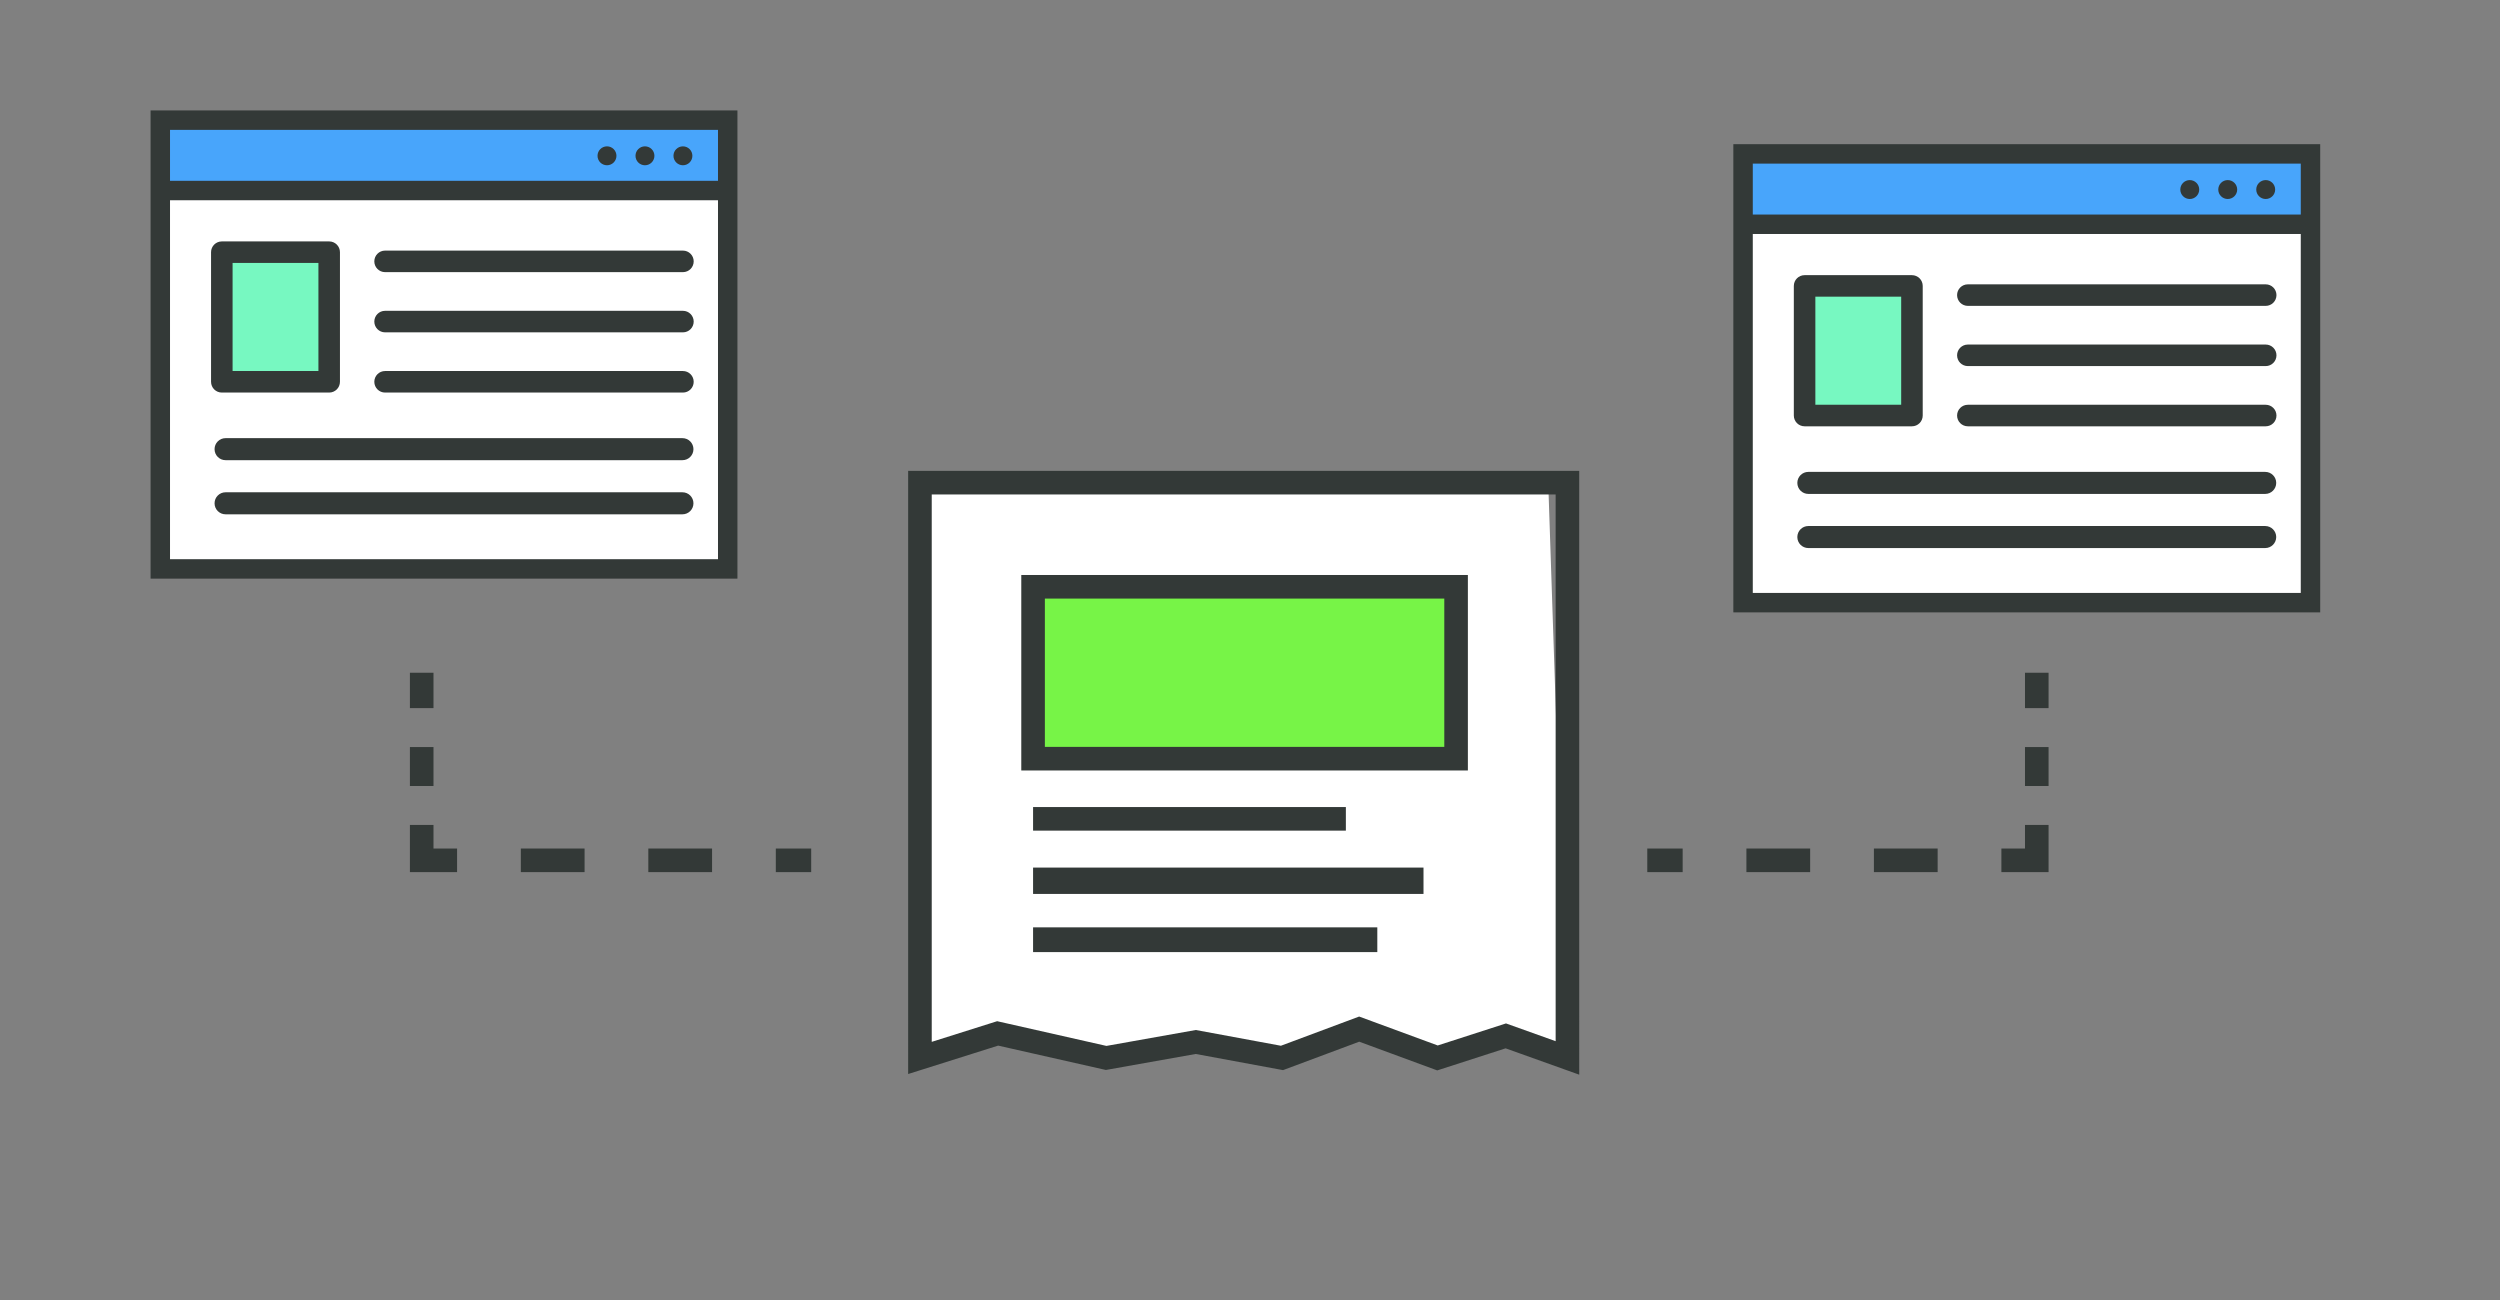
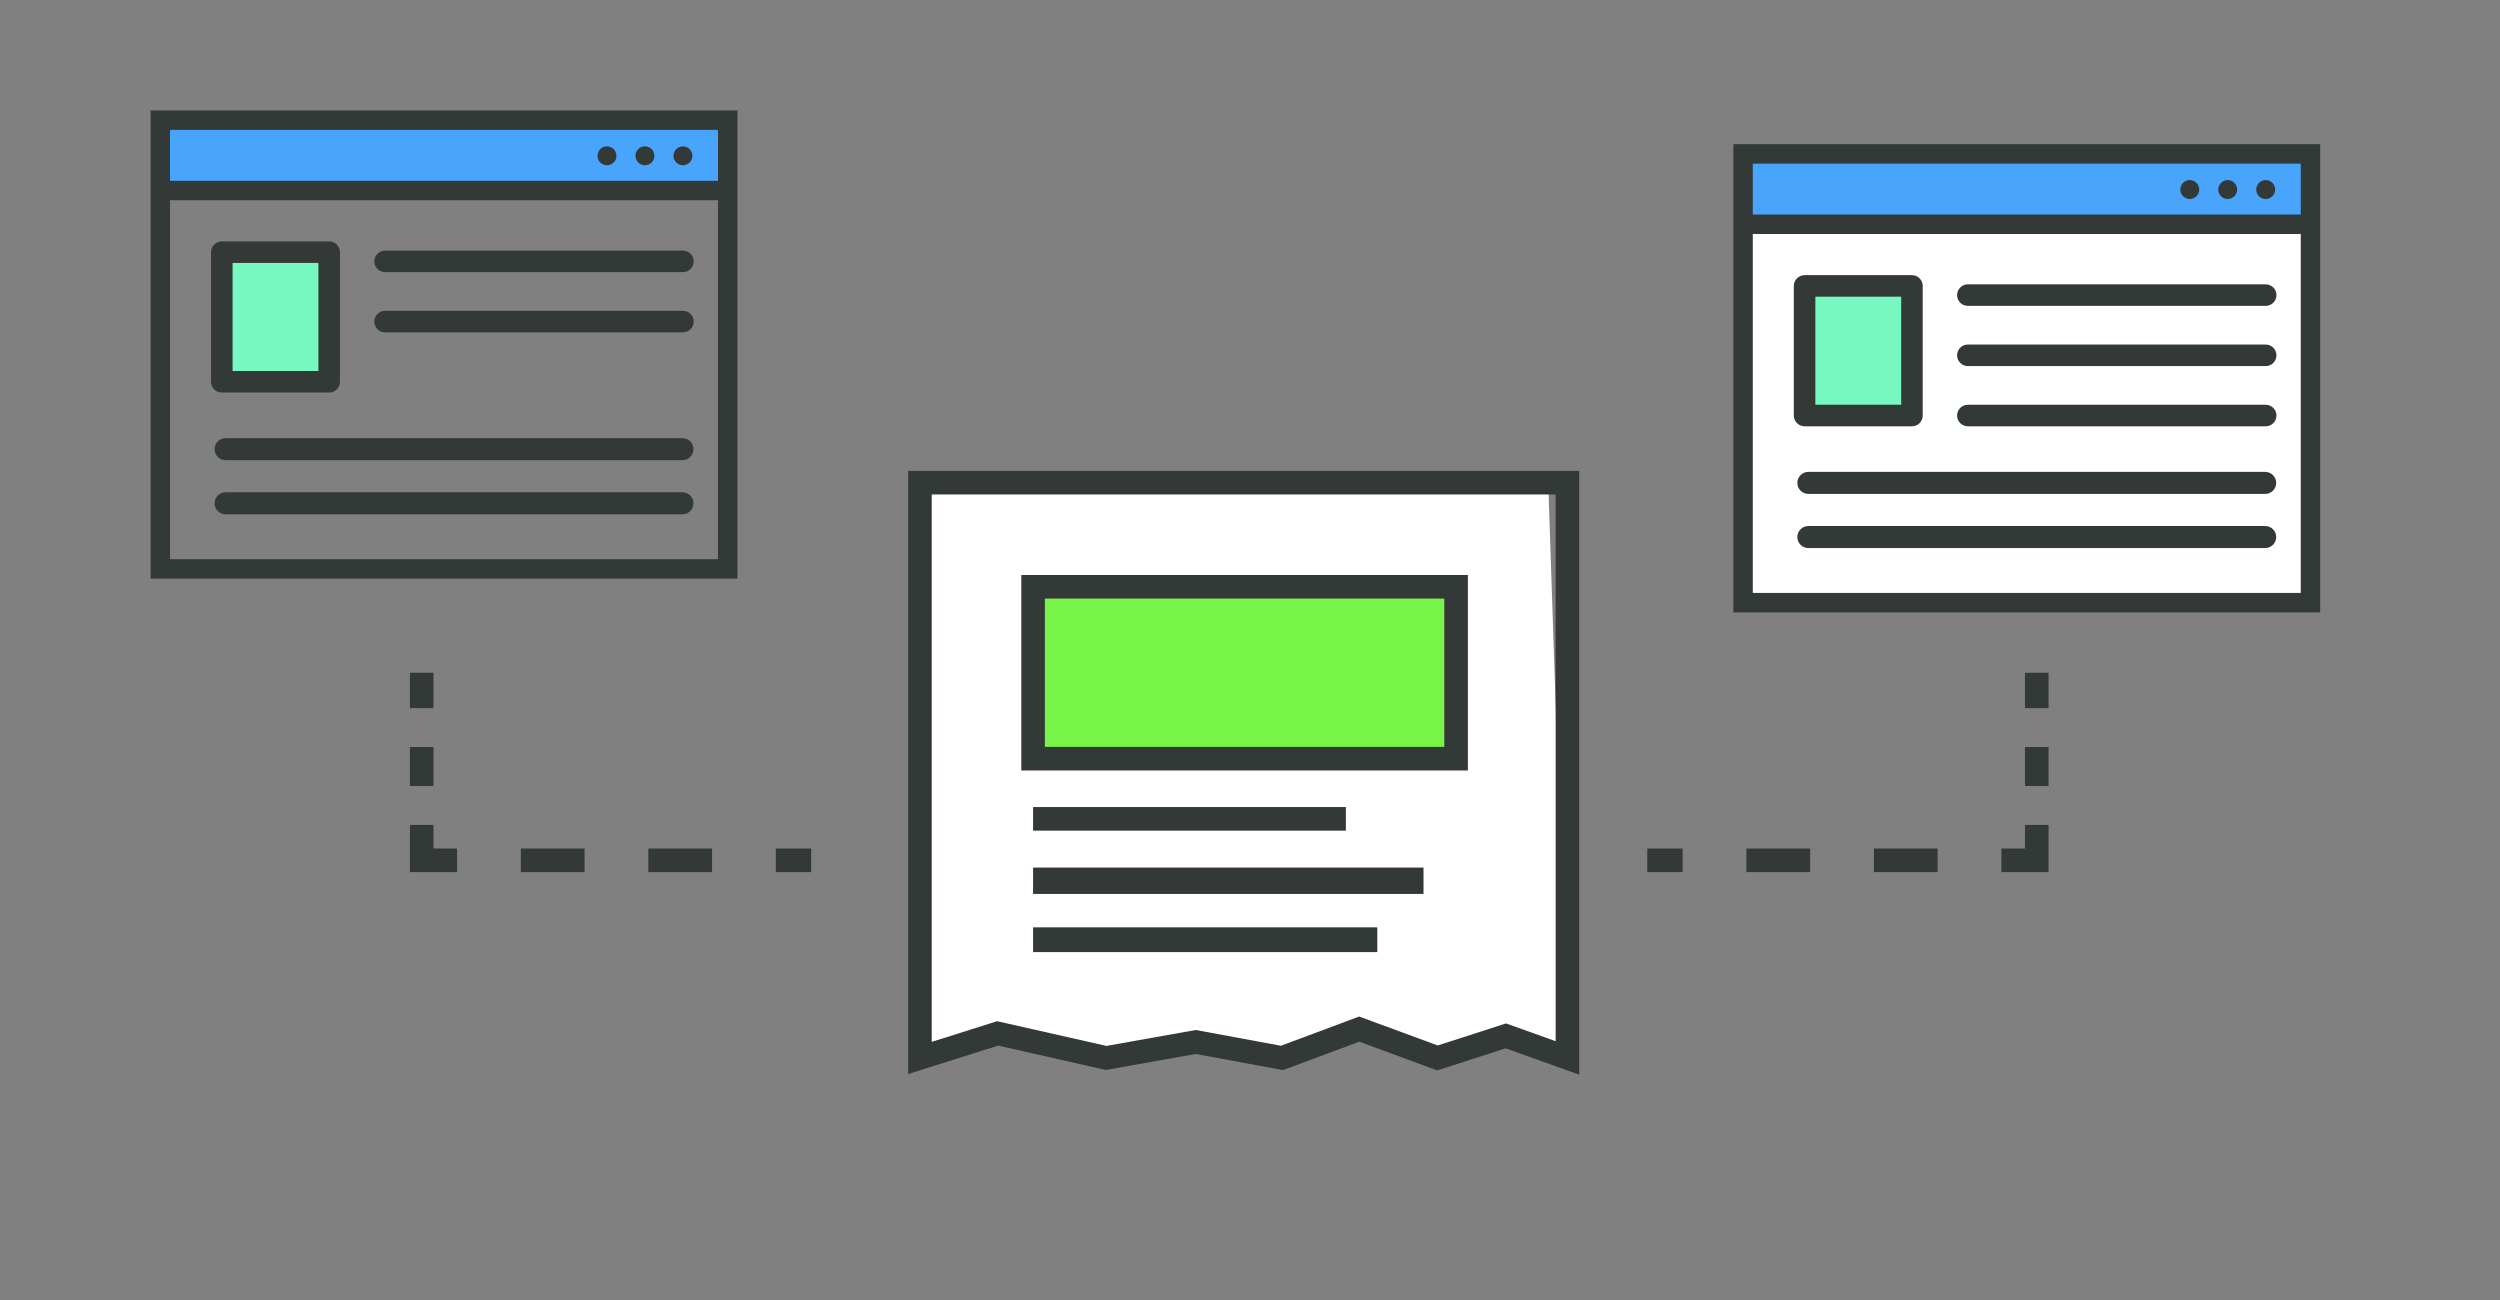
<svg xmlns="http://www.w3.org/2000/svg" version="1.1" id="Layer_1" x="0px" y="0px" width="500px" height="260px" viewBox="0 0 500 260" enable-background="new 0 0 500 260" xml:space="preserve">
  <rect x="0" y="0" width="500" height="260" fill="#808080" stroke="none" />
  <polygon fill="#FFFFFF" points="183.989,96.532 183.989,211.588 201.512,207.129 221.227,211.588 239.149,208.396 256.395,211.588   271.838,205.822 287.494,211.588 301.16,207.176 313.488,211.588 309.664,97.126 " />
  <rect x="206.615" y="117.356" fill="#77F447" width="84.602" height="34.38" />
  <path fill="#333937" d="M315.847,214.937l-14.726-5.27l-13.678,4.416l-15.6-5.745l-15.236,5.688l-17.466-3.232l-17.971,3.2  l-21.539-4.871l-18.001,5.683V94.173h134.216V214.937z M199.429,204.24l21.854,4.942L239.157,206l17.024,3.15l15.65-5.843  l15.713,5.787l13.654-4.409l9.931,3.554V98.891H186.348V208.37L199.429,204.24z" />
  <path fill="#333937" d="M293.575,154.095h-89.318v-39.097h89.318V154.095z M208.974,149.377h79.885v-29.662h-79.885V149.377z" />
  <rect x="206.615" y="161.409" fill="#333937" width="62.558" height="4.718" />
  <rect x="206.615" y="185.47" fill="#333937" width="68.848" height="4.949" />
  <rect x="206.615" y="173.516" fill="#333937" width="78.086" height="5.271" />
  <g>
    <rect x="348.612" y="30.779" fill="#FFFFFF" width="113.485" height="89.751" />
    <rect x="360.918" y="57.186" fill="#77F8C1" width="21.473" height="25.921" />
    <rect x="348.612" y="30.779" fill="#48A5FB" width="113.485" height="14.074" />
    <path fill="#333937" d="M382.391,85.261h-21.473c-1.189,0-2.153-0.964-2.153-2.154V57.186c0-1.189,0.964-2.154,2.153-2.154h21.473   c1.189,0,2.153,0.964,2.153,2.154v25.921C384.544,84.296,383.58,85.261,382.391,85.261z M363.071,80.953h17.166V59.34h-17.166   V80.953z" />
    <path fill="#333937" d="M464.042,122.474H346.668V28.835h117.374V122.474z M350.557,118.586h109.597V32.723H350.557V118.586z" />
    <rect x="348.612" y="42.909" fill="#333937" width="113.485" height="3.888" />
    <circle fill="#333937" cx="453.14" cy="37.909" r="1.892" />
    <circle fill="#333937" cx="445.546" cy="37.909" r="1.892" />
    <circle fill="#333937" cx="437.952" cy="37.909" r="1.892" />
    <path fill="#333937" d="M453.141,61.176h-59.571c-1.189,0-2.153-0.964-2.153-2.154s0.964-2.154,2.153-2.154h59.571   c1.189,0,2.153,0.964,2.153,2.154S454.33,61.176,453.141,61.176z" />
    <path fill="#333937" d="M453.141,73.218h-59.571c-1.189,0-2.153-0.964-2.153-2.154s0.964-2.154,2.153-2.154h59.571   c1.189,0,2.153,0.964,2.153,2.154S454.33,73.218,453.141,73.218z" />
    <path fill="#333937" d="M453.04,98.784h-91.37c-1.217,0-2.203-0.986-2.203-2.203s0.986-2.203,2.203-2.203h91.37   c1.217,0,2.203,0.986,2.203,2.203S454.257,98.784,453.04,98.784z" />
-     <path fill="#333937" d="M453.04,109.611h-91.37c-1.217,0-2.203-0.986-2.203-2.203s0.986-2.203,2.203-2.203h91.37   c1.217,0,2.203,0.986,2.203,2.203S454.257,109.611,453.04,109.611z" />
+     <path fill="#333937" d="M453.04,109.611h-91.37c-1.217,0-2.203-0.986-2.203-2.203s0.986-2.203,2.203-2.203h91.37   c1.217,0,2.203,0.986,2.203,2.203S454.257,109.611,453.04,109.611" />
    <path fill="#333937" d="M453.141,85.261h-59.571c-1.189,0-2.153-0.964-2.153-2.154s0.964-2.154,2.153-2.154h59.571   c1.189,0,2.153,0.964,2.153,2.154S454.33,85.261,453.141,85.261z" />
  </g>
  <g>
-     <rect x="32.059" y="24.031" fill="#FFFFFF" width="113.484" height="89.751" />
    <rect x="44.363" y="50.438" fill="#77F8C1" width="21.474" height="25.921" />
    <rect x="32.059" y="24.031" fill="#48A5FB" width="113.484" height="14.074" />
    <path fill="#333937" d="M65.837,78.513H44.363c-1.189,0-2.153-0.964-2.153-2.154V50.438c0-1.189,0.964-2.154,2.153-2.154h21.474   c1.189,0,2.153,0.964,2.153,2.154v25.921C67.99,77.549,67.026,78.513,65.837,78.513z M46.517,74.206h17.167V52.592H46.517V74.206z" />
    <path fill="#333937" d="M147.487,115.727H30.114V22.087h117.373V115.727z M34.003,111.839h109.596V25.975H34.003V111.839z" />
    <rect x="32.059" y="36.162" fill="#333937" width="113.484" height="3.888" />
    <circle fill="#333937" cx="136.585" cy="31.161" r="1.891" />
    <circle fill="#333937" cx="128.991" cy="31.161" r="1.892" />
    <circle fill="#333937" cx="121.397" cy="31.161" r="1.892" />
    <path fill="#333937" d="M136.586,54.428h-59.57c-1.189,0-2.153-0.964-2.153-2.154s0.964-2.154,2.153-2.154h59.57   c1.189,0,2.153,0.964,2.153,2.154S137.775,54.428,136.586,54.428z" />
    <path fill="#333937" d="M136.586,66.47h-59.57c-1.189,0-2.153-0.964-2.153-2.154s0.964-2.154,2.153-2.154h59.57   c1.189,0,2.153,0.964,2.153,2.154S137.775,66.47,136.586,66.47z" />
    <path fill="#333937" d="M136.486,92.036H45.115c-1.217,0-2.203-0.986-2.203-2.203s0.986-2.203,2.203-2.203h91.371   c1.217,0,2.203,0.986,2.203,2.203S137.703,92.036,136.486,92.036z" />
    <path fill="#333937" d="M136.486,102.863H45.115c-1.217,0-2.203-0.986-2.203-2.203s0.986-2.203,2.203-2.203h91.371   c1.217,0,2.203,0.986,2.203,2.203S137.703,102.863,136.486,102.863z" />
-     <path fill="#333937" d="M136.586,78.513h-59.57c-1.189,0-2.153-0.964-2.153-2.154s0.964-2.154,2.153-2.154h59.57   c1.189,0,2.153,0.964,2.153,2.154S137.775,78.513,136.586,78.513z" />
  </g>
  <g>
    <rect x="329.455" y="169.706" fill="#333937" width="7.076" height="4.718" />
    <path fill="#333937" d="M387.53,174.423h-12.75v-4.718h12.75V174.423z M362.031,174.423h-12.75v-4.718h12.75V174.423z" />
    <polygon fill="#333937" points="409.714,174.423 400.279,174.423 400.279,169.706 404.997,169.706 404.997,164.988    409.714,164.988  " />
    <rect x="404.997" y="149.411" fill="#333937" width="4.717" height="7.789" />
    <rect x="404.997" y="134.547" fill="#333937" width="4.717" height="7.076" />
  </g>
  <g>
    <rect x="155.163" y="169.706" fill="#333937" width="7.076" height="4.718" />
    <path fill="#333937" d="M142.414,174.423h-12.749v-4.718h12.749V174.423z M116.915,174.423h-12.749v-4.718h12.749V174.423z" />
    <polygon fill="#333937" points="91.416,174.423 81.981,174.423 81.981,164.988 86.698,164.988 86.698,169.706 91.416,169.706  " />
    <rect x="81.981" y="149.411" fill="#333937" width="4.717" height="7.789" />
    <rect x="81.981" y="134.547" fill="#333937" width="4.717" height="7.076" />
  </g>
</svg>